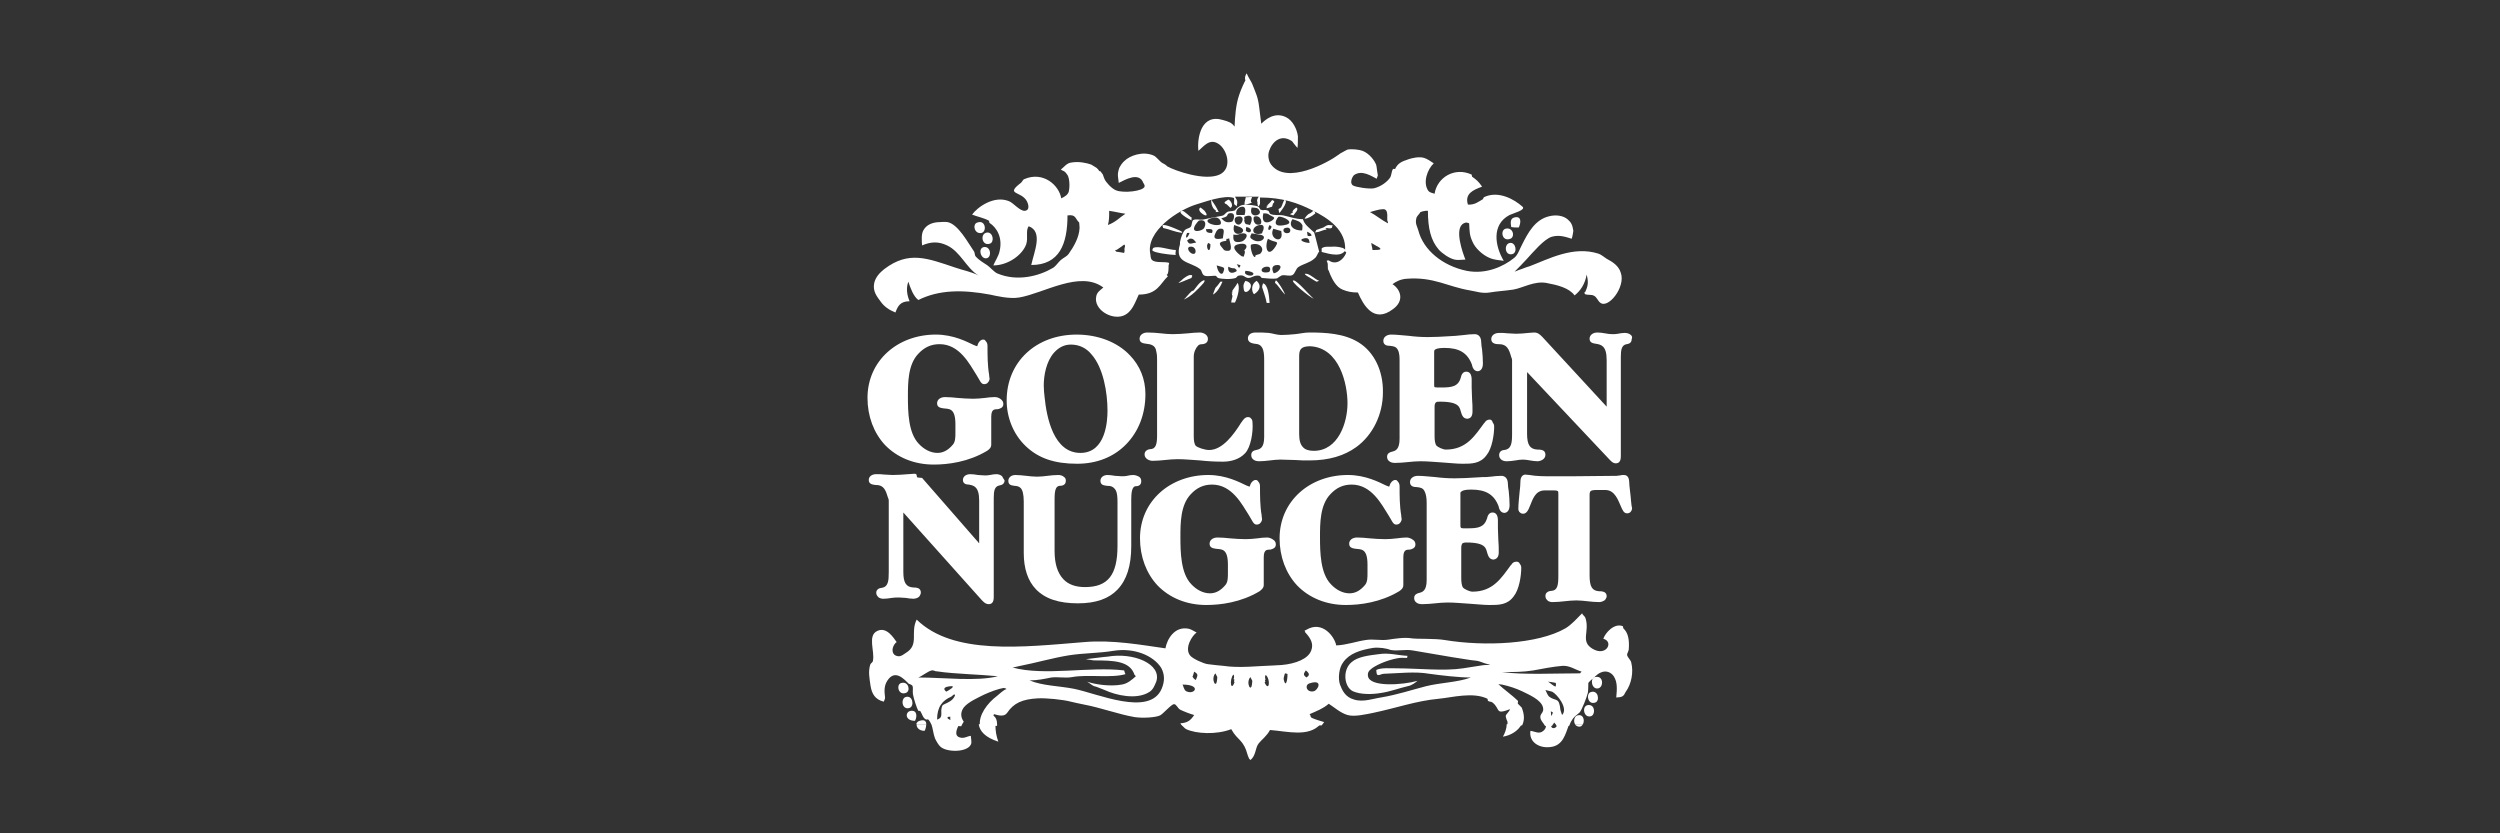
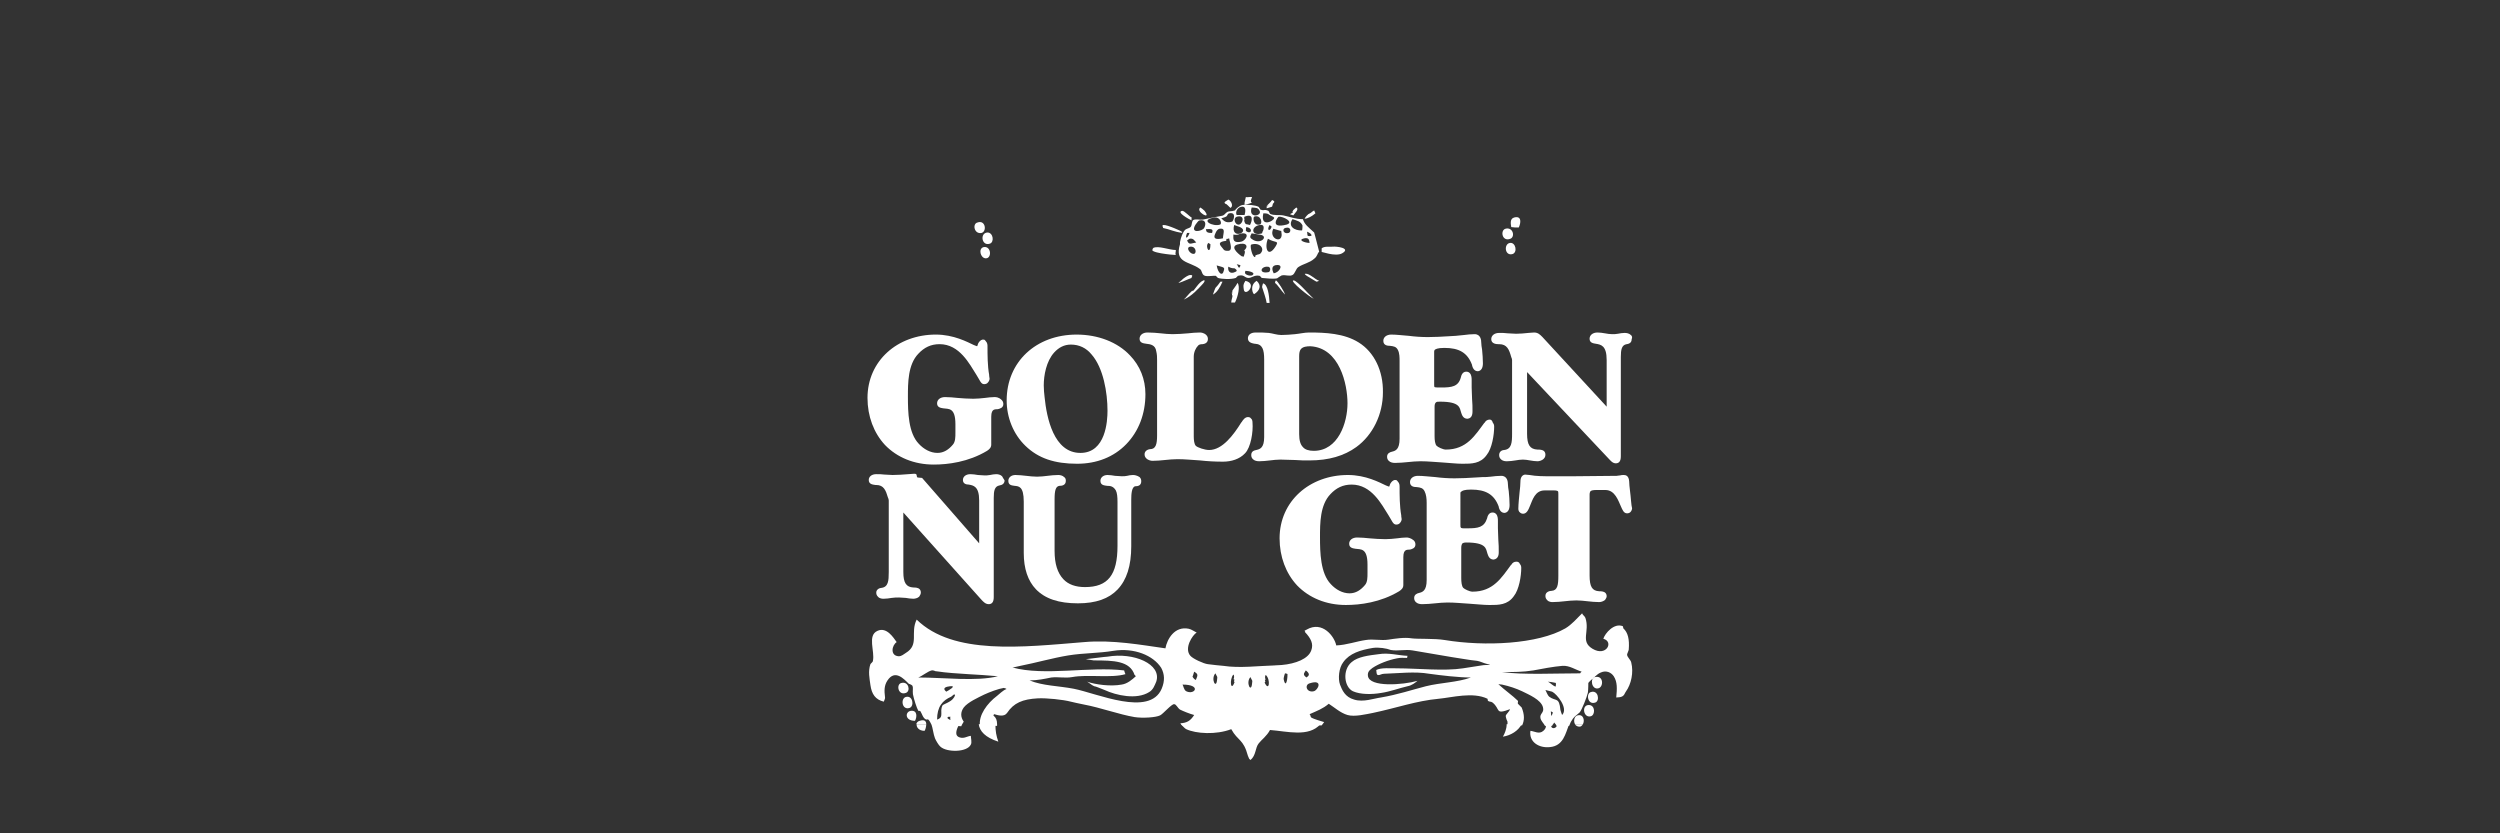
<svg xmlns="http://www.w3.org/2000/svg" version="1.1" id="Warstwa_3" x="0px" y="0px" viewBox="0 0 600 200" style="enable-background:new 0 0 600 200;" xml:space="preserve">
  <rect x="0" y="0" width="600" height="200" fill="#333333" stroke="none" />
  <style type="text/css">
	.st0{fill-rule:evenodd;clip-rule:evenodd;fill:#FFFFFF;}
</style>
  <g transform="translate(0, 0)">
    <path id="Shape" class="st0" d="M362.7,54.5c0.6,0.1,1.1,0.1,1.8,0.1c0.5-1,0.8-2.9-1.1-2.4C362.3,52.5,362.6,53.8,362.7,54.5" />
    <path class="st0" d="M235.6,55.9c1.3-0.4,0.9-3.2-1-2.5C233.3,53.7,233.8,56.3,235.6,55.9" />
    <path class="st0" d="M362.5,57.3c1.2-0.5,0.6-2.9-1.2-2.4C360,55.3,360.5,58.1,362.5,57.3" />
    <path class="st0" d="M237.5,58.5c1.2-0.3,0.9-2.7-0.5-2.7C235.1,55.9,235.6,59.1,237.5,58.5" />
    <path class="st0" d="M362.9,61c1.4-0.3,0.9-2.9-0.5-2.7C360.9,58.5,361.1,61.4,362.9,61" />
    <path class="st0" d="M236.6,62c1.5,0,1.3-3-0.5-2.7C234.7,59.6,235.3,62,236.6,62" />
    <path class="st0" d="M220,173.8c-0.1,0.7,0.5,1.6,1.9,1.6c0.2-0.3,0.4-1,0.4-1.6L220,173.8L220,173.8z M230.2,173.8   c-0.6,1.2-1.3,2.8,0.2,3.2c1,0.3,1.7-0.3,2.6-0.4c0,0.5,0.3,1.6,0,2.1c-0.9,1.9-5.8,1.9-7.3,0.5c-0.4-0.3-1.1-1.5-1.3-2   c-0.4-1-0.5-2.4-0.9-3.5H230.2L230.2,173.8z M238.9,173.8c0,1.7,0.2,2.8,0.7,4.2c-3.1-1-4.5-2.5-4.7-4.2L238.9,173.8L238.9,173.8z    M316.9,173.8c-2.8,3.2-8,1.7-12.1,1.4c-0.8,1.5-2,2.3-2.7,3.2c-0.9,1.1-0.6,2.9-2,4l-0.3-0.3l-0.3-0.7c-1.1-4.1-2.4-3.5-4-6.4   c-3.6,1.4-8.5,1.1-10.8,0c-0.3-0.1-0.9-0.8-1.3-1.2L316.9,173.8L316.9,173.8z M365.2,173.8c-0.8,1.6-2.6,2.7-4.5,3   c0.4-0.7,0.9-1.8,0.9-3L365.2,173.8L365.2,173.8z M372.4,173.8c-0.1,0.1-0.1,0.2-0.1,0.3c-0.1,1.1,1.6,0.7,1.3-0.3l3,0   c-0.9,2.3-1.4,5.2-4.6,5.5c-2.6,0.3-5.1-1.2-4.7-3.9c1,0.1,2.1,0.9,3.1,0c0.7-0.6,0.7-1.2,0.5-1.6L372.4,173.8L372.4,173.8z    M378,173.8c0.2,0.4,0.6,0.6,1.1,0.6c0.4,0,0.6-0.3,0.8-0.6L378,173.8L378,173.8z" />
    <path class="st0" d="M222.3,173.8c0-0.7-0.4-1.2-1.6-0.8c-0.4,0.1-0.7,0.4-0.8,0.8H222.3L222.3,173.8z M223.5,173.8   c-0.2-0.4-0.4-0.8-0.7-1.1c-0.1-0.1-0.4,0-0.5,0c-0.8-0.3-1-1.4-1.4-2c0-0.1-0.5-0.1-0.5-0.1c-0.4-0.7-1.1-2.9-1.3-4   c-0.1-0.9,0.1-1.5-0.1-2c-0.2-0.3-0.9-0.5-0.9-0.5c-1.2-1.2-3.3-3.5-5.1-0.8c-0.8,1.2-0.8,2.4-0.6,4c0.1,0.4-0.3,1-0.3,1.1   c-2-0.5-2.9-1.8-3.2-4c-0.2-1.5-0.6-3.3,0-5c0.1-0.2,0.6-0.5,0.6-0.8c0.5-2.3-1.4-6.1,1.1-7.2c2.2-1,3.8,1.6,4.6,2.7   c-1.2,0.8-1.6,3.3,0.5,3.4c0.7,0,1.2-0.5,1.7-0.8c3.3-2,1-4.8,2.6-8c8.8,8.6,25.4,6.6,40.2,5.4c6.8-0.6,13.8,0.7,19.5,1.5   c0.4-2.2,2.2-5.4,5.6-4.7c0.6,0.1,1.6,0.8,1.9,0.9c-1,0.6-3.1,3.8-1.5,5.6c0.6,0.7,3.2,1.9,4.2,2c1.3,0.2,2.8,0.3,3.7,0.4   c3.9,0.6,8.5,0,12.3-0.1c-0.2,0,1.7-0.1,1.7-0.1c3.4-0.3,6.4-1.5,7.1-3.5c0.6-1.6-0.1-2.9-1.5-4.4c0.2-0.1-0.3-0.3,0-0.4   c0,0,0.3-0.1,0.4-0.2c3.8-2.2,6.7,1.7,7.1,3.8c2.5-0.1,4.9-1,7.1-1.3c1.8-0.3,3.6,0.2,5.5-0.1c1.3-0.2,3.8-0.6,5.5-0.3   c1.4,0.2,5.5,0,7.9,0.4c9.7,1.6,22.4,1,29-2.8c1.5-0.9,2.8-2.4,4-3.6c0.2,0.5,0.6,0.6,0.8,1.1c1.1,3.3-1.3,5.6,1.7,7.4   c3.3,2,5.2-1.7,2.6-2.4c0.4-1.3,2.6-3.9,4.7-3c0,0,0.1,0.5,0.1,0.5c1.1,1,1.5,2.6,1.3,5.1c0,0.2-0.4,1-0.4,1.2c0,0.6,0.9,1.3,1,1.9   c0.6,2.4,0,5.2-1.3,7c-0.3,0.4-0.3,0.8-0.8,1.1c-0.5,0.3-0.8,0.2-1.5,0.3c0.2-2.1,0.3-3.7-0.6-5.1c-0.6-0.9-1.8-1.5-3.1-0.9   c-1,0.4-1.5,1.2-2.2,1.7c0.1-0.1-0.3,0.2-0.4,0.4c0.1-0.2-0.3,0.3-0.4,0.4c0,0,0,1.5-0.1,2.3c-0.2,1-1.5,4.3-2,4.8   c-0.9,0.8-1.4,1-2,2.1c-0.2,0.3-0.3,0.7-0.5,1.1l-3,0c-0.1-0.2-0.3-0.5-0.6-0.8c-0.1,0.3-0.4,0.5-0.5,0.8h-1.7   c-0.3-0.6-1-1.2-1.1-1.9c-0.2-1.1,1-1.2,0.6-2.6c-0.5-1.8-3.4-3-5-3.8c-1.5-0.7-3-1.2-4.8-1.6c0,0-0.7-0.1-0.9-0.1   c1.5,1.4,3.5,2.8,4.7,4c0.1,0.1-0.1,0.5,0,0.7l0.9,0.9c0.7,1.7,0.7,3.1,0.1,4.3h-3.5c0-0.3,0-0.6,0-0.9c0,0-0.5-1-0.4-1.5   c0.1-0.3,0.9-1,1-1.5c-3.7,1.4-2.2,0-4.2-1.6c-0.4-0.3-0.7-0.1-1.1-0.4c0,0-0.1-0.5-0.1-0.5c-3.5-1.7-8.5-0.3-11.7,0   c-5.4,0.5-10.1,2.2-15.8,3.4c-1.6,0.3-4.4,1-6.1,0.5c-1.7-0.5-3.1-1.8-4.5-2.7c-1.4,1.2-2.8,1.7-4.6,2.5c0.3,0.3,0.2,0.7,0.4,0.8   c0.6,0.4,2.5,0.9,3.1,1.1c-0.2,0.3-0.4,0.5-0.6,0.8h-33.5c-0.2-0.3-0.4-0.5-0.5-0.5c1.7-0.1,2.5-0.6,3.4-2   c-1.1-0.3-2.6-0.9-3.4-1.3c-0.6-0.4-0.9-1.3-1.4-1.3c-0.6-0.1-2.7,2.4-3.4,2.7c-1,0.5-4.2,0.7-6.1,0.4c-3.6-0.6-8.3-2.3-12.1-3   c-0.9-0.2-1-0.2-1.9-0.4l-1.3-0.3c-1.9-0.5-5.8-0.9-7.9-0.8c-3.7,0.2-5.8,1.1-7.4,3.5c-0.7,1-2.1,0.6-3.1,0.3c0,0-0.3,0.3-0.1,0.4   c0.5,0.4,0.8,1,0.8,2c0,0.1,0,0.3,0,0.4l-4.1,0c-0.4-2.5,1.7-5.4,4.1-7.2c0.4-0.3,1.5-1.4,2.2-1.6c0.2-0.1-0.5-0.3-0.6-0.3   c-1.3,0.2-3.4,1-4.7,1.6c-1.4,0.7-3.9,1.8-4.9,3.1c-0.8,1.1-0.8,2.3,0,3.4c-0.1,0.2-0.4,0.6-0.6,1.1L223.5,173.8L223.5,173.8z    M379.9,173.8c0.5-0.9,0.1-2.5-1.3-2.1c-0.8,0.2-1,1.4-0.6,2.1H379.9L379.9,173.8z M329.5,155.5c-3,0.5-5.6,1.3-7.1,3.4   c-1.1,1.4-1.3,4-0.8,5.4c0.5,1.3,1.2,3,3.4,3.6c2.2,0.7,4.8-0.3,6.4-0.5c4.1-0.7,7.3-1.8,10.8-2.7c3.6-0.9,7.5-0.9,10.8-2.1   c-2.9,0-7.1-0.5-10-0.9c-3.4-0.6-7.4-0.1-10.8,0c-0.7,0-1,0.4-1.5,0.3c-0.4-0.1-0.3-0.6-0.4-1.2c1.1-0.6,3.4-0.4,5.1-0.4   c4.7,0,11.2,0.7,15.7,0c1.1-0.2,3.4-0.5,4.5-0.7c1-0.2,3.2,0,1.1-0.4c-0.5-0.1-1.5-0.6-2.2-0.7c-2.1-0.2-3.9-0.6-6.1-0.9   c-2.9-0.5-6.5-1.1-9.4-1.6c-1.8-0.3-3.4,0.2-5.2-0.1C332.8,155.6,330.9,155.3,329.5,155.5L329.5,155.5z M267.2,156.2   c-3.6,0.6-7.1,0.5-10.8,1.1c-3.7,0.6-7.9,1.8-11.5,2.5c-0.6,0.1-1.6,0.4-1.9,0.4c7.7,2.1,18.5-0.3,26.8,0.7   c0.1,0.3,0.1,0.5,0.3,0.9c-3.4,1-9,0-12.8,0.7c-1.7,0.3-3.3-0.1-5,0.1c-1.5,0.3-3.3,0.7-5.2,0.7c3.1,1.3,7,1.3,10.6,2   c5.6,1.1,18.2,6.8,21.1,0c0.8-1.9,0.7-3.5-0.1-5C276.8,157.3,272.2,155.4,267.2,156.2L267.2,156.2z M324.4,158.9   c-2.3,1.9-1.8,6,0.3,7c1.8,0.8,4.5,0.8,6.8,0.4c2.1-0.3,4.5-1.2,6.3-1.6c1.1-0.2,1.9-0.9,2.4-1.3c-3.5,1-11.6,1.6-11.9-1.2   c-0.1-0.9,0.3-1.3,1.1-1.9c1.5-1,3.8-1.9,5.9-2.3c0.9-0.2,1.5-0.1,2.4-0.1c0,0,0.1-0.4,0.1-0.5c-2.3-0.1-4.5-0.8-6.9-0.4   C328.5,157.3,325.9,157.6,324.4,158.9L324.4,158.9z M260.6,158.2c0,0,1.9,0.3,1.9,0.3c4.8,0,8.7,0.1,9.8,3.5c0-0.1,0.3,0.3,0.3,0.3   c-0.9,0.8-2,1.8-3.4,2c-2.7,0.5-6.3,0-8.3-0.7c0,0,0.5,0.3,0.6,0.4c0.4,0.3,0.8,0.6,1.4,0.8c-0.5-0.3,1.4,0.5,2.2,0.8   c2.8,1.3,7.7,2.4,10.7,0.5c1-0.6,1.3-1.6,1.7-2.5c1.4-4.2-5.4-7.1-11.7-6C265.3,157.6,261.6,158.1,260.6,158.2L260.6,158.2z    M375,159.8c-2.3,0.2-4.9,0.7-7,1.1c-2.5,0.4-4.8,0.4-7.5,0.4c5.1,0.7,12.8,0.3,18.8,0.3c-0.2,0,0.3-0.4,0.3-0.4   C378,160.7,376.7,159.7,375,159.8L375,159.8z M223.6,160.9c-0.9,0.2-2.2,1.3-3.2,1.7c6.2,0,13.9,1,19.1-0.3   c-2.4-0.2-4.9-0.4-7.1-0.5c-2.9-0.2-5.1-0.3-7.7-0.7C224.6,161.2,224.1,160.8,223.6,160.9L223.6,160.9z M313.4,160.9   c-0.3,0.5-0.8,0.9-0.1,1.5c0.1,0,0.2,0.2,0.2,0.2C314.4,162.1,314.3,161.6,313.4,160.9L313.4,160.9z M286.6,161.2   c-0.2,0.8-0.4,1.2-0.4,1.2s0.3,0.6,0.8,0.8C287.5,162,287.6,161.8,286.6,161.2L286.6,161.2z M291.7,161.6c-1.2,1.3,0.2,4,0.4,1.5   C292.2,162.2,292.2,162.7,291.7,161.6L291.7,161.6z M300.1,162.5c-1.2,1.3,0.2,4,0.4,1.5C300.6,163.1,300.6,163.6,300.1,162.5   L300.1,162.5z M308.4,161.6c-0.2,0.5-0.4,1.4-0.3,1.5c0.4,1.9,0.9,0.5,0.9-1.3C309,161.7,308.5,161.6,308.4,161.6L308.4,161.6z    M303.8,162c-0.3,0.2-0.2,1,0,1.1c-0.6,0,0.2,0.4-0.3,0.7C304.6,166.2,305,163.1,303.8,162L303.8,162z M296.3,163.7   c-0.4-0.2,0.3-0.7-0.3-0.7c0.2-0.1,0.3-0.9,0-1.1C295,163.1,295.4,166.2,296.3,163.7L296.3,163.7z M383.6,165.2   c1.3-0.3,1.3-3.2-0.8-2.7C381.5,162.8,382,165.6,383.6,165.2L383.6,165.2z M371.5,163.6c0.6,0.3,1.1,0.9,1.8,1.2   c0,0,0.2-0.2,0.1-0.9C372.5,163.7,372.3,163.7,371.5,163.6L371.5,163.6z M217.4,166.3c1.2-0.4,0.7-2.8-1-2.4   C215,164.1,215.5,167,217.4,166.3L217.4,166.3z M314.3,164c-1.3,0.4-0.7,2.3,1,1.9C316.3,165.7,317.7,162.9,314.3,164L314.3,164z    M283.8,164.3c0.2,0.2,0.3,1.3,0.9,1.6C286.7,166.9,288.5,164.3,283.8,164.3L283.8,164.3z M228,164.7c-0.9,0.1-2,0.4-0.9,1.3   C227.5,165.8,229.8,164.5,228,164.7L228,164.7z M370.9,165.6c0.2,0.4,0.6,1.4,0.9,1.6c1.6,1.2,2.4,0,2.7,3.2c0,0,0.3,1,0.4,1.2   c1.6-1.6-1.3-5.1-2.4-5.6C371.9,165.8,371.5,165.8,370.9,165.6L370.9,165.6z M382.9,168.6c1.1-0.4,0.7-3.1-1.1-2.5   C380.6,166.4,381,169.3,382.9,168.6L382.9,168.6z M228.9,166.7l-0.6,0.5c-2.1,0.9-3.4,2.4-3.4,5.5c1.8-0.6,0.5-1.8,1.3-3.4   c0.2-0.3,2-0.8,2.6-1.7c0.1-0.2,0.1-0.1,0.3-0.4C228.9,167.2,229.6,166.6,228.9,166.7L228.9,166.7z M218.3,169.9   c1.2-0.4,0.8-3.2-1-2.6C216.1,167.8,216.5,170.5,218.3,169.9L218.3,169.9z M381.8,171.9c1.1-0.3,1.1-2.7-0.5-2.7   C379.5,169.2,380,172.4,381.8,171.9L381.8,171.9z M219.6,173c0.5-0.9,0.6-2.6-1-2.4C217.2,170.8,217.1,173,219.6,173L219.6,173z    M372.2,170.7c0.1,1.4,0.1,1.4,0.5,0.3C372.6,170.9,372.3,170.8,372.2,170.7L372.2,170.7z M227.7,172c-0.9,0.3,0.4,0.8,0.4,0.8   c0-0.3-0.1-0.5,0-0.8C228,172,227.7,172.1,227.7,172L227.7,172z" />
    <path class="st0" d="M298.7,48.6v0.6c0.7-0.2,1.7-0.5,1.8-0.6c-0.3,0-0.3-0.4-0.3-0.4c0-0.2,0.3-0.9,0.3-0.9   c-0.4-0.1-1.1,0.1-1.5,0C299,47.3,298.8,48.2,298.7,48.6" />
-     <path class="st0" d="M291.8,50.5c0,0,0,0.4,0,0.4c0.2-0.1,0.5,0,0.7,0c-0.7-1.4-0.9-1.7-1.8-3C290.6,49,291.1,50.2,291.8,50.5" />
    <path class="st0" d="M294.3,49c-0.1-0.2,0.8,0.7,1,0.9c0.9-0.5,0-1.9-0.5-2C294.4,48.2,293.3,48.6,294.3,49" />
    <path class="st0" d="M304,49.4c0.5-0.1,0.6,0.1,0,0.1V50c0.5-0.1,1.2-0.4,1.3-0.4c0,0,0.2-0.6,0.2-0.7c0.1-0.2,0.8-0.5-0.2-0.9   C304.8,48.7,304.7,48.7,304,49.4" />
-     <path class="st0" d="M307.5,49.7c-0.1,0.2-0.7,0.5-0.7,0.5c0.2,0.1,0,0.7,0.3,0.9c0.6-0.8,2.2-2.8,1.2-3.2   C307.8,48.7,307.9,48.9,307.5,49.7" />
    <path class="st0" d="M289.1,50.6c-0.3-0.3-0.7-0.6-1-0.8C286.7,50.7,291,53.1,289.1,50.6" />
    <path class="st0" d="M310.3,50.6c-0.3,0.4,0.1,0.3,0,0.4c-0.1,0.1-0.6,0.3-0.7,0.4c0,0,0.7,0.3,0.8,0.3c0.3-0.5,1.5-1.5,0.7-1.9   C310.7,50.2,310.4,50.3,310.3,50.6" />
    <path class="st0" d="M314,51.4c0,0-0.7,0.6-0.9,1.1c0.7,0,1.8-0.6,2.6-1.3l-0.3-0.7C314.8,50.8,314.9,51,314,51.4" />
    <path class="st0" d="M286,52.9c-0.1,0,0-0.7,0-0.7c-0.4-0.1-1.8-1.7-2.3-1.6C282.2,50.9,285.5,52.7,286,52.9" />
-     <path class="st0" d="M317.6,54.6c-0.8,0.3-1.7,0.6-1.7,0.6s-0.1,0.3-0.3,0.6c0.9-0.2,0.5,0,1.3-0.3c0.7-0.2,0.6-0.3,1.5-0.4   c0,0-0.3-0.3-0.3-0.3c0.7-0.2,0.9,0.2,1.5-0.1c0.2-0.1,0-0.6,0.4-0.6c0,0-1.2-0.1-1.1-0.1C318.4,54,318,54.4,317.6,54.6" />
    <path class="st0" d="M279.1,54.7c1.9,0.4,2.5,0.9,4.7,1.2c-0.1,0-0.2-0.4-0.3-0.4c0.2,0.1-3.3-1.6-4.3-1.5   C278.7,54.1,279.3,54.6,279.1,54.7" />
-     <path class="st0" d="M299.2,17.6c0.4,1,1.2,2.1,1.4,2.7c0.8,2.1,1.3,2.9,1.6,5.4c0,0,0.4,3.1,0.5,4c1-1,3.2-2.9,5.9-1.6   c1.7,0.8,2.7,3,2.9,4.6c0,0.6,0,2.1-0.1,2.8c-0.4-0.4-1.3-1.6-1.3-1.6c-2.6-1.8-4.7,0-5.5,2.3c-0.5,1.4,0.1,2.8,0.4,3.2   c3.7,5.2,13.9-0.5,16.3-2.3c0.4-0.3,0.4-0.3,0.6-0.4c0.3-0.2,1.5-0.8,1.5-0.8c1.1-0.2,2.8,0,3.6,0.3c1.6,0.6,2.9,2.3,3.3,3.4   c0.1,0.3,0.3,2.4,0.4,2.4c0,0.1-0.2,0.6-0.3,0.9c-1.2-0.6-3.5-2.2-5.4-0.9c-0.4,0.3-1.2,1.9-0.3,2.5c0.6,0.4,3.8,0.9,5,0.7   c1.8-0.4,3.4-1.7,4-2.7c0.2-0.3,0.3-1.5,0.6-1.9c0.2-0.2,0.4,0,0.5,0c0.6-1.3,1.4-1.8,3.3-2.4c0.6-0.2,2.4-0.7,3.7-0.3   c0.7,0.2,1.7,0.9,2.3,1.3c-1.5,1.4-2.7,4.6-1.3,6.6c0.3,0.4,0.9,0.5,1.5,0.7c0.6-3.9,4.8-6.5,8.9-4.6c0,0,0.1,0.5,0.1,0.5   c1,0.7,1.6,1.2,2.4,2.4c-2.2,0.8-4.2,1.7-3.4,4.3c1.6,0.1,2.4-0.6,3.6-1.3c0,0,0.2-0.5,0.3-0.5c3.4-1.6,7.2,0.5,9.2,2.3   c0.9,0.8-2.3,1.6-3.1,2c-4.4,2.3-3.5,7.5-1.4,11c-1.2-0.2-2.3-0.2-3.4-0.7c-1.7-0.7-3.5-2.4-4.1-3.9c-0.7-1.5-0.7-2.3-0.8-4.4   c-0.6-0.2-0.7-0.3-1.3,0c-2.4,1.2-0.2,7.2,0.4,8.7c-0.8,0-1.8,0.2-2.6,0c-1.3-0.3-3-1.5-3.8-2.4c-1.9-2.2-2.6-5.1-2.6-9.3   c-0.8-0.1-1.8,0.3-1.8,0.3c-0.3,0.6-0.9,0.9-1,1.6c-0.3,1.2,0.3,2,0.5,2.8c1.2,4.7,5.8,8.5,11.6,9.7c4.6,0.9,8.8-1,11.4-3.1   c0.9-0.7,1.3-2.1,1.9-3.2c1.4-2.8,3.1-6,6.5-6.8c1.6-0.4,3.4-0.2,4.5,0.8c0.8,0.7,1.1,1.3,1.3,2.7c0,0-0.2,1.5-0.4,1.9   c-1.3-0.4-2.9-1-4.7-0.5c-1.9,0.5-4.7,3.9-6.1,5.4c-0.9,1-1.9,2-2.9,3c0.4-0.1,0.7-0.3,1-0.4c1-0.3,1.5-0.6,2.6-0.9   c4.5-1.7,10.5-5,16.6-3c0.6,0.2,1.4,0.9,1.9,1.2c1.5,0.8,2.9,1.7,3.4,3.4c1.2,3.4-3.1,8.8-5,7.1c-0.5-0.4-0.8-1.3-1.4-1.6   c-0.7-0.4-1.3-0.1-2.2-0.4c0,0-0.4-0.7,0-0.4c0.7-1.5,0.9-2.4,0.4-4.3c-0.4,2.3-1.5,3.9-2.9,5c-1.3-1.8-4.1-2.5-6.8-3   c-2.9-0.5-5.6,1.2-7.9,1.6c-2,0.3-4,0.4-5.7,0.7c-1.8,0.3-3.4-0.3-4.7-0.5c-5.4-0.9-8.7-3.3-15.2-2.8c-1.5,0.1-2.6,0.7-3.4,1.3   c2,1.3,2.9,4,0.1,6c-4.6,3.5-7.1-1-8.4-4c-1.5,0-2.5-0.2-3.7-0.7c-1.5-0.6-2.4-2.4-2.9-3.5c-0.3-0.7-0.5-1.4-0.6-1.3   c-0.1-1.6,0.1-1.2-0.3-2.1c0.6-0.3,0.6,0.1,1.3,0.3c2,0.5,3.2-1.6,3.4-2.3l-0.3-0.3c0.5-5-4.1-8-7.8-9.8c-3.5-1.8-7.3-3.1-12.6-3.1   c0,0.2,0,1.3,0,1.5c-0.5,1.5-0.7-0.3-0.6-0.3c0-0.3-0.2-0.3-0.1-0.5c0.1-0.6,0.2-0.5,0.4-0.9h-5.7c0.7,1.2,0.6,1.2,0.4,2.3   c-0.1-0.1-0.6-0.5-0.6-0.5c-0.1-0.6,0.1-1.4-0.1-1.5c-2.2-0.8-7.1,1-8.8,1.5c-4.4,1.3-12.5,6.5-11.2,12.1c0,0,0,1,0.4,1.3   c0.8,0.8,3.1,0.3,4.1,0.7l-0.1,0.5c-0.1-0.4,0.1,2.4-0.5,2.3c0,0,0.2,0.4,0.3,0.4c-1.9,1.8-2.5,4.4-7,4.4c-0.9,1.9-1.6,4.3-3.8,5.1   c-2.9,1-7.1-1.6-6.4-4.7c0.2-1,0.9-1.4,1.7-2.1c-5.6-4.2-14.3,1.4-20.2,2.4c-2.4,0.4-5.6-0.4-7-0.7c-6.5-1.2-12.2-1.2-17.2,1.3   c-1.2-0.9-1.9-2.9-2.4-4.4c-0.6,1.6-0.3,3.3,0.3,4.7c-2.2,0-2.8,1.1-3.4,2.7c-1.5-0.6-2.7-1.4-3.6-2.7c-0.7-1-1.9-2.3-1.5-4.3   c0.3-1.5,1.4-2.6,2.4-3.4c5.9-4.5,10.4-2.6,17-0.4c2,0.7,3.9,1,5.6,1.9c-2.9-1.8-4.3-5.7-7.5-7.2c-2.1-1-3.9-0.9-6,0   c-0.1-1.2-0.2-2.7,0.3-3.6c0.7-1.3,2.1-2,4.1-2c-0.1,0,1.1-0.1,1.7,0c2.6,0.5,5,5.1,6.4,7.1c0.2,0.4,0.1,0.9,0.4,1.2   c0.6,0.7,2,1.6,2.8,2.1c0.7,0.5,1.5,1.5,2.3,1.9c4.9,2.1,10.2,0.6,13.4-1.3c0.7-0.4,1.3-1.4,1.9-1.9c0.7-0.6,1.4-0.8,1.9-1.5   c1.2-1.7,2.5-3.9,2.6-6.2c0-0.4-0.1-1.3-0.1-1.3c-1-0.9-0.7-2-2.8-1.7c0,6.8-1.9,11.9-8.7,11.9c0.7-3.2,2.9-8-0.6-9.3   c-0.8,1-0.1,2.8-0.6,4.3c-0.9,2.6-4.4,5.1-7.9,5.1c0.4-1,1.3-2.3,1.5-3.4c0.8-3.3-0.7-5.7-2.4-6.8c-0.1,0-0.1-0.5-0.1-0.5   c-1.2-0.7-2.9-1-4.1-1.5c1.3-1.8,5.3-4.7,8.9-3.2c1,0.4,2.5,2.3,3.7,2.3c1.4-0.1,0.9-1.7,0.5-2.4c-1.4-2.4-5.2-1.4-1.4-4.3   c0.3-0.2,0.5-0.8,0.8-0.9c4.6-2,8.4,1.5,8.9,4.6c0.9-0.4,1.6-0.9,1.8-1.6c0.3-1.2,0.2-3.2-0.3-4c0,0-0.2-0.3-0.3-0.4   c-0.4-0.6-0.7-0.5-1.3-0.9c0.8-0.6,1.4-1.6,2.6-1.7c1.7-0.3,3.6,0.1,4.7,0.5c0,0,1,0.6,1.3,0.8c0.2,0.2,0.5,0.5,0.6,0.7   c0.1,0.2,0.1,0,0.3,0.1c0.2,0.2,0.4,0.6,0.6,0.8c0,0,0.2,0.7,0.4,1.1c0.3,0.7,1.7,2.3,2.8,2.7c1.8,0.7,6.4,0.2,6.8-0.9   c0.1-0.4-0.3-0.9-0.3-0.9c-1-2.7-4.3-0.8-5.9,0c-0.1-1.3-0.4-1.8,0-3.2c0.2-0.8,1-1.8,1.4-2.1c1.2-1.2,4.3-2.4,6.9-1.3   c0.8,0.3,1.5,1.5,2.3,1.9c0.3,0.1,1,0.6,1,0.7c1.9,1.1,9.1,3.6,12.6,2c3.2-1.5,1.8-6.1-0.3-7.4c-2.2-1.4-3.6,0.8-4.8,1.7   c-0.3-3,0.6-9,5.9-7.4c1.4,0.4,2.1,0.6,2.8,1.6c0.1-2.4,0.3-5.3,1.1-7.6c0.1-0.4,0.4-1,0.4-1.1c0.1-0.3,0.8-1.9,1.1-2.4   C298.6,18.4,299.1,17.8,299.2,17.6 M331.9,50.2c-0.8,0-2.5,0.5-3.1,0.7c1.5,0.8,2.6,1.8,4.3,2.7c0-0.1,0-0.3,0-0.4   C332.6,53.1,333.6,50.1,331.9,50.2 M266.2,50.6c0,1.6,0,2.2-0.3,3.4c1.9-0.7,2.8-1.8,4.2-2.7C268.7,51.1,267.6,50.8,266.2,50.6    M329.1,58.3c0.1,0.9,0.2,0.8,0.3,1.7c1.4,0,2.7,0,1.3-0.8C330.4,59.1,329.7,58.6,329.1,58.3 M269.8,58.7c-0.5,0.4-1.1,0.8-1.7,1.2   c-0.1,0.1-0.2,0.1-0.5,0.1c0.1,0.1,0.3,0.4,0.3,0.4s1.5,0.2,1.9,0.3c0.2-0.6,0-0.9,0.1-1.2C269.9,59.5,270.2,58.9,269.8,58.7" />
    <path class="st0" d="M317.2,59.6c0,0,0,0.9,0,0.9c-0.2-0.2,3.3,1.2,4.9,0.3c2.3-1.3-1.5-1.7-2.2-1.6   C319.3,59.3,317.9,59,317.2,59.6" />
    <path class="st0" d="M276.8,59.7c-1.6,0.9,4.7,1.5,5.4,1.5c-0.2-0.3,0-0.6,0-1.2c-1.6,0-4.2-1.1-5.4-0.5   C276.6,59.5,276.6,59.7,276.8,59.7" />
    <path class="st0" d="M315.1,67.1c1.1,0.6,0.6,0.6,1.5,0.3c-1.1-0.4-2.3-1.8-3.3-1.7C312.6,65.7,314.6,66.8,315.1,67.1" />
    <path class="st0" d="M284.1,66.8c-0.2,0.1-0.6,0.6-0.8,0.7c-1.8,1.2,2.5-0.8,2.7-0.8c-0.2-0.1,0.6-0.7-0.3-0.7   C285.2,66,284.5,66.5,284.1,66.8" />
    <path class="st0" d="M310.5,67.3c0.9,0.1,3.9,3.7,4.8,4.4C314.4,71.4,309.2,67.2,310.5,67.3" />
    <path class="st0" d="M286.2,69.9c0.2-0.2-0.1-0.1-0.1-0.1c-0.8,0.7-1.6,1.8-2,2.1c1.9-0.8,3.5-2.6,4.6-3.8c0.3-0.3,0.7-1,0.1-0.8   C287.6,67.8,286.7,69.7,286.2,69.9" />
    <path class="st0" d="M298.5,69.4c0.2,2.1,3.5-1.3,0.4-2C298.3,68.3,298.4,68.6,298.5,69.4" />
    <path class="st0" d="M301.6,67.4c1.2,1.1,0.8,2.3-0.6,3.2C300.7,70.6,299.8,68.5,301.6,67.4" />
    <path class="st0" d="M306,67.9c0.7,0.5,1.5,1.9,2.4,2.8c-0.1-0.6-1.8-3.4-2.2-3.4C306.1,67.4,306,67.8,306,67.9" />
    <path class="st0" d="M291.7,69.1c0,0-0.5,1.2-0.6,1.6c1-0.5,1.8-1.9,2.3-3.1c-0.1,0-0.4,0-0.5,0C292.5,68.2,292.1,68.7,291.7,69.1" />
    <path class="st0" d="M295.8,69.7c-0.1,0.3,0,0.6,0,0.5c-0.5,0.1,0,0.3,0,0.3c-0.3,0.1,0,0.5,0,0.5c0,0.3-0.3,1.1-0.3,1.6   c0,0,0.8,0,0.9,0c0.7-1.4,1.3-3.9,0.6-4.7C296.6,68.7,296.1,69.2,295.8,69.7" />
    <path class="st0" d="M302.9,68.9c0.5,1.6,0.9,2.6,1.1,3.8c0,0,0.7,0,0.7,0c-0.1-1.7-0.4-4.5-1.6-4.7   C303.2,67.9,302.9,68.6,302.9,68.9" />
    <path class="st0" d="M298.2,49.2c1.3-0.2,3.2,0.1,3.8,0.4c0.1,0,0.5,0.7,0.5,0.7c1.2,0.4,0.7-0.2,1.9,0.3c0.1,0,0.3,0.6,0.4,0.7   c0.9,0.5,2.1,0.2,3.2,0.4c1.5,0.3,2.9,0.9,4.7,0.9c0.4,1.3,1.3,1.9,2.7,3.2l0.3,1.1c0.2,0.6,0.5,2.1,0.9,3.5   c-0.5,0.5-0.4,1.1-1.2,1.7c-1.1,1-2.6,1.2-3.8,2c-0.6,0.4-0.8,1.6-1.4,1.9c-0.7,0.4-1.6-0.1-2.6,0.1c-0.2,0.1-1,0.6-1.1,0.7   c-1,0.2-2.6,0-3.7-0.1c0,0-0.4-0.5-0.5-0.5c-1.3-0.3-1.9,0.6-2.8,0.5c-0.9-0.1-0.9-0.9-2.4-0.5c0,0-0.5,0.5-0.5,0.5   c-1.1,0.4-3.4,0.3-4.3,0l-0.5-0.5c-0.4-0.1-1.8,0.2-2.6,0c-0.9-0.3-0.6-1.3-1.3-1.7c-2.4-1.8-6.1-1.3-4.7-5.9c0,0,0-0.3,0-0.5   c0.2-1.1,0.7-2.5,1.3-3c0.4-0.3,1-0.3,1.3-0.7c0.3-0.4,0.2-1.4,0.6-1.6c0.6-0.3,1.5,0,2.3-0.1c0.9-0.2,2.8-0.6,4.5-0.9   c0.7-0.1,0.8-0.6,1.3-0.9c0.5-0.3,1-0.1,1.9-0.4C296.5,50.2,297.5,49.3,298.2,49.2L298.2,49.2z M301,52c-0.3,0.1-0.3,2.2,1.3,1.9   C303.2,53.7,302.6,51.4,301,52L301,52z M298.2,49.6c-1.2,0-1.8,1.3-1.4,2h1.9C298.9,50.9,299.1,49.6,298.2,49.6L298.2,49.6z    M300.4,49.8c-0.9,2.8,2.6,2,1.9,0.8C301.9,49.8,301.5,49.9,300.4,49.8L300.4,49.8z M295,51.2c-0.4,0.1-0.4,0.5-0.6,0.7   c-0.4,0.3-1.1,0.4-1.3,0.5c0.5,0.4,1,1.3,2.6,0.8C296,53.1,296.9,50.8,295,51.2L295,51.2z M303.2,51.2c-0.9,4.1,3.6,1.2,2.4,0.9   c0.2,0-0.6-0.3-0.9-0.5C304.3,51.3,304.2,51.2,303.2,51.2L303.2,51.2z M296.9,52c-1.1,0.3-0.5,2.1,0.5,1.9   C298.4,53.6,298.8,51.5,296.9,52L296.9,52z M298.7,52c-0.2,0.1,0,0.8,0,0.8c-0.1-0.2-0.1,0.3,0,0.5C299,54,299,53.7,300,54   C300.5,53.1,301,51.1,298.7,52L298.7,52z M306.9,52c-0.2,0-2.4,3,1.9,1.9C310.7,53.3,307.9,51.9,306.9,52L306.9,52z M291.5,52.2   c-3.8,0.6-0.3,2.3,1.3,1.7C293.4,53.7,292.8,52,291.5,52.2L291.5,52.2z M310.2,52.6c-1.2,1.7,0.5,2.8,2.3,2.7   c0.1-0.3,0.1-1.2,0.1-1.2C312.1,53.1,311.4,53,310.2,52.6L310.2,52.6z M287.9,52.9c-0.4,0.1-0.6,0.6-0.9,0.9   c-1.6,2.4,1.6,1.7,2,0.9C289.5,53.8,289.4,52.6,287.9,52.9L287.9,52.9z M296.2,54c-1,3.7,4,1.7,1.4,0.5   C297.1,54.3,296.8,54.2,296.2,54L296.2,54z M302.3,54c-2.2,0.4-2,2.8,0.6,2l0.1-0.4C303.1,55.6,303.9,53.7,302.3,54L302.3,54z    M305.2,54.4c-0.4,1.3-1.3,0.9-0.5-0.4L305.2,54.4L305.2,54.4z M299.1,54.5c-0.1,0.4-0.1,1.1-0.1,0.9   C300.3,56.5,300.9,54.7,299.1,54.5L299.1,54.5z M309.3,55.9c-1.3,0.4-1.7-1-0.8-1.2C309.9,54.3,309.9,55.7,309.3,55.9L309.3,55.9z    M290.9,55.9c-1.8,0.1-1.3-0.8-1.5-0.9C290.9,54.9,291.2,55,290.9,55.9L290.9,55.9z M292.7,54.9c-0.5,0.1-0.8,0.6-1,1.1   c-0.6,1.2-0.1,1.6,1.8,1.2c0-0.1,0.1-0.9,0.1-0.8C293.7,55.6,294,54.7,292.7,54.9L292.7,54.9z M305.6,54.9c-1.2,2.3,2.1,3.7,2,1.3   c0,0.1-0.1-0.7-0.1-0.8C307.5,55.5,306.4,55.1,305.6,54.9L305.6,54.9z M313.7,55.6c0,0.1,0.1,0.8,0.1,0.9c0.2,0.3,0.9,0.1,0.9,0.1   S315.1,56.2,313.7,55.6L313.7,55.6z M285.5,55.9c-0.6,1.6-1.2,1.4-0.6,0C285,55.9,285.3,55.9,285.5,55.9L285.5,55.9z M298.2,56   c-1,0.1-0.8,0.5-2.2,0.3c0.1,0.6-0.5,2.2,1.9,1.7C298.9,57.8,300.1,55.9,298.2,56L298.2,56z M300.4,56c-0.5,0.9-0.5,1.1,0.4,1.6   c2,1.1,3.8-1.1,1.4-1.3C302.2,56.3,301,56.1,300.4,56L300.4,56z M314.3,58.3c-1.1,0-3-0.7-1.3-1.1C314.1,57,314.2,57.5,314.3,58.3   L314.3,58.3z M285.5,57.3c0,0-0.6,0.4-0.6,0.4c0.5,1.2,0.9,0.7,2.2,0.5C286.7,57.8,286.4,57.1,285.5,57.3L285.5,57.3z M294.4,57.3   c-0.1,0.1-0.1,0.4-0.1,0.5c-1.8,0.2-1.8,0.7-1.1,1.5c0.5,0.5,0.4,0.9,1.4,0.9c1.5,0.1,0.5-2.1,0.4-3   C294.8,57.3,294.4,57.4,294.4,57.3L294.4,57.3z M304.3,57.3c-0.9,2.2,0,4.7,1.8,1.9C307.1,57.6,306.1,58.4,304.3,57.3L304.3,57.3z    M290,58.3c-0.9,0.9,0.5,3.2,0.5,0.3L290,58.3L290,58.3z M296.9,58.7c-2,0.7,1.1,2.8,1.1,2.8s0.5,0.1,0.5,0.1   c0.1-0.4,0.5-1.3,0.1-1.5C299.7,59.2,299.2,58,296.9,58.7L296.9,58.7z M300.3,58.7c-0.4,0.1,0.2,3,0.9,3c0.1,0,0.1-0.4,0.1-0.4   c0.8-0.4,1-0.1,1.4-0.7C303.5,59.5,302.2,58.1,300.3,58.7L300.3,58.7z M285.7,59.2c-1.3,0.1,0,2,0.9,1.7   C287.2,60.8,287.1,59.1,285.7,59.2L285.7,59.2z M297.4,64.3c-0.3-0.2-0.4-0.8-0.6-0.9C298,63.7,297.8,63.6,297.4,64.3L297.4,64.3z    M293.7,65c-0.3,1.4-1.4,0.6-1.7-1.3C293.7,64.2,294,64.1,293.7,65L293.7,65z M306.6,63.6c-1.5,0-1.4,1.1-0.9,2   C307,65.4,308.1,63.6,306.6,63.6L306.6,63.6z M294.8,64c-0.2,0.9,0.3,2,1.8,1.2c0.6-0.3-0.3-0.8-0.3-0.8   C295.5,64.4,295.2,64.2,294.8,64L294.8,64z M304,64c-1.6,0.1-1.8,1.8,0.5,1.3C304.8,65.3,305.3,63.9,304,64L304,64z M298.9,65   c0,0-0.1,0.3-0.1,0.4c-0.1,0.5,1.1,0.9,1.7,0.7C301.6,65.4,299.6,65,298.9,65L298.9,65z" />
    <path class="st0" d="M238.7,95.3c-0.8,0-1.5,0.1-2.3,0.2c-0.7,0.1-2.1,0.2-2.8,0.2c-1,0-2.9-0.1-3.8-0.2c-1-0.1-2-0.2-3-0.2   c-1.1,0-1.9,0.6-1.9,1.5c0,1,0.9,1.1,1.5,1.2c1.2,0.2,2.9-0.3,2.9,3.8c0,0.4,0,0.7,0,1.1c0,0.3,0,0.6,0,0.9c0,1.1,0,2.2-0.6,2.9   c-1,1.2-2.2,2-3.7,2c-1.7,0-3.3-0.9-4.5-2.2c-2.5-2.6-2.6-7.6-2.6-11.3c0-3.3,0-7.7,2.5-10.3c1.4-1.5,3-2.3,5.1-2.3   c4.8,0,7.2,4.8,8.8,7.3c0.9,1.4,1.1,2.3,1.9,2.3c0.3,0,0.7-0.1,0.9-0.4c0.2-0.2,0.4-0.6,0.4-0.9c0-0.2-0.1-0.5-0.1-0.7   c0-0.1,0-0.2,0-0.2c-0.4-2.2-0.4-4.9-0.4-6.8c0-0.4,0-0.9-0.4-1.3c-0.2-0.2-0.2-0.4-0.6-0.4h-0.1l-0.1,0c-0.4,0.1-0.7,0.4-0.9,0.7   c-0.2,0.2-0.3,0.9-0.4,0.9c-0.1,0-0.5-0.2-0.8-0.3c-1.5-0.7-4.8-2.5-9.1-2.5c-9.2,0-16.4,6.3-16.4,15.2c0,4.4,1.5,8.4,4.2,11.3   c2.9,3,7,4.7,11.7,4.7c3.4,0,8.3-0.6,12.8-3.3c0.6-0.4,1-0.8,1-1.5c0-0.9,0-1.8,0-2.6c0-0.9,0-1.8,0-2.7c0-0.2,0-0.4,0-0.6   c0-0.2,0-0.5,0-0.8c0-2.1,1.1-1.7,1.6-1.8c0.4-0.1,1.3-0.3,1.3-1.2c0-0.4-0.1-0.7-0.4-1C239.7,95.3,239,95.3,238.7,95.3" />
    <path class="st0" d="M258.4,80.3c-9.8,0-16.8,6.6-16.8,15.8c0,4.1,1.6,8.1,4.5,10.9c3.1,3,7,4.3,12.4,4.3c4.7,0,8.8-1.6,11.8-4.7   c3-3.1,4.6-7.3,4.6-12c0-3.6-1.3-6.8-3.7-9.3C268.2,82.1,263.5,80.3,258.4,80.3 M259.3,108.7c-6.4,0-8.1-8.4-8.6-13.4   c-0.1-0.9-0.2-1.8-0.2-2.8c0-2.4,0.6-5.8,2.5-7.9c1.1-1.2,2.4-1.9,4-1.9c2,0,3.7,0.8,5,2.4c2.8,3.2,3.8,9.1,3.8,13.5   C265.8,101,265.4,108.7,259.3,108.7" />
    <path class="st0" d="M299.5,100.1c-0.7,0-1.2,0.7-1.5,1.2l-0.1,0.1c-1.8,2.9-4.5,6.6-7.7,6.6c-1.1,0-2.8-0.6-3.2-1   c-0.4-0.4-0.5-1.4-0.5-2.3V86.4v-0.8c0-1.1,0.5-2.1,1-2.6c0.2-0.3,0.6-0.4,1.1-0.4h0l0,0c1-0.1,1.3-0.7,1.3-1.2   c0-0.4-0.1-0.7-0.4-1c-0.5-0.5-1.2-0.6-1.5-0.6c-1,0-1.9,0.1-2.9,0.2c-0.9,0.1-2.8,0.2-3.7,0.2c-0.9,0-1.9-0.1-2.8-0.2   c-0.9-0.1-2.2-0.2-3.2-0.2c-1.1,0-1.9,0.6-1.9,1.5c0,1,0.9,1.1,1.6,1.2c1,0.1,2.2,0.3,2.4,1.8c0.2,0.8,0.2,1.5,0.2,2.1V104v0.5   c0,2.1-0.3,3.3-1.7,3.3h0l0,0c-0.8,0.1-1.3,0.6-1.3,1.2c0,0.4,0.1,0.7,0.4,1c0.5,0.5,1.2,0.6,1.5,0.6c1,0,2-0.1,3-0.2   c1-0.1,2-0.2,3-0.2c1.8,0,3.6,0.2,5.4,0.3c1.8,0.2,3.6,0.3,5.5,0.3c2,0,4-0.6,5.3-2c1.4-1.4,2-5.2,1.8-7.4c0-0.4-0.1-0.8-0.4-1   C300.1,100.2,299.8,100.1,299.5,100.1" />
    <path class="st0" d="M326.1,82.2c-3.5-2.2-8-2.4-11.9-2.4c-1.1,0-2.3,0.3-3.4,0.4c-1.1,0.1-2.2,0.2-3.3,0.2c-1,0-2.1-0.4-3-0.5   c-1-0.1-2-0.1-3.1-0.1c-1.4,0-1.9,0.7-1.9,1.4c0,1.1,1.2,1.2,1.6,1.3l0.1,0c1.8,0.1,2.2,1.4,2.2,3.8v17.8v0.8c0,2.6-1,2.9-1.9,3.1   c-0.5,0.1-1.2,0.3-1.2,1.2c0,0.4,0.1,0.7,0.4,1c0.4,0.4,1,0.5,1.5,0.5c0.9,0,1.7-0.1,2.6-0.2c0.8-0.1,1.7-0.2,2.5-0.2   c1.1,0,2.3,0.1,3.5,0.1c1.1,0.1,2.3,0.1,3.5,0.1c4.6,0,8.3-1.1,11.2-3.2c4-2.9,6.4-7.9,6.4-13.1C332,89,329.8,84.5,326.1,82.2    M315.3,108.2c-1.2,0-2.1-0.3-2.6-0.9c-0.6-0.6-0.9-1.6-0.9-3.1V85.9v-0.4c0-0.8,0.1-1.3,0.4-1.7c0.5-0.6,1.4-0.7,2.3-0.7   c7,0.4,8.9,9.1,8.9,13.7C323.4,101.4,321.2,108.2,315.3,108.2" />
    <path class="st0" d="M357.5,100.7c-0.5,0-1,0.3-1.2,0.8l0-0.1c-2.3,3.1-4.3,6.5-9.3,6.5c-0.7,0-1.9-0.6-2.2-0.9   c-0.4-0.4-0.5-1.4-0.5-2.3v-7.1c0-0.5,0.1-0.8,0.3-1c0.2-0.2,0.5-0.2,1-0.2c4.9,0,4.7,1.5,5.1,2.7c0.2,0.6,0.5,1.4,1.5,1.4h0l0,0   c1.2-0.1,1.2-1.4,1.2-1.8c0-0.9,0-1.9-0.1-2.9c0-0.9-0.1-1.9-0.1-2.8c0-0.6,0-1.2,0-1.7c0-0.5,0-1.2-0.4-1.7   c-0.2-0.2-0.4-0.4-0.9-0.4c-0.9,0-1.2,0.9-1.3,1.4c-0.6,2.2-2.2,2.4-4.7,2.4h-0.9c-0.5,0-0.7-0.1-0.7-0.1c-0.1-0.1-0.1-0.3-0.1-0.7   v-7.1c0-0.1,0-0.2,0-0.3c0-0.1,0-0.2,0-0.3c0-0.2,0-0.3,0.1-0.5c0.2-0.2,0.7-0.5,2.3-0.5h0.1c3.4,0,5.5,1.1,6.6,4.1   c0,0,0,0.1,0,0.1c0.1,0.4,0.4,1.4,1.4,1.4h0l0,0c0.8-0.1,1.2-0.8,1.2-1.9c0-0.8-0.1-2.5-0.2-3.3c-0.1-0.6-0.2-1.2-0.2-1.7   c0-0.5-0.1-2-1.6-2c-0.9,0-1.7,0.1-2.5,0.2c-0.7,0.1-1.3,0.1-2,0.2c0,0-1.7,0.1-1.7,0.1c-1.8,0.1-3.1,0.2-5,0.2   c-1.5,0-3.1-0.1-4.6-0.3c-1.5-0.1-2.9-0.3-4.2-0.3c-1.1,0-1.9,0.6-1.9,1.5c0,1.1,1,1.2,1.6,1.2c0.9,0.1,1.5,0.2,1.9,1   c0.4,0.8,0.4,1.8,0.4,2.8v17.7v0.8c0,2.6-1,2.9-1.8,3.1c-0.5,0.1-1.2,0.4-1.2,1.2c0,0.4,0.1,0.7,0.4,1c0.4,0.4,1,0.5,1.5,0.5   c1,0,2.1-0.1,3.1-0.2c1-0.1,2-0.2,3-0.2c1.8,0,3.6,0.2,5.4,0.3c1.7,0.1,3.2,0.3,4.7,0.3c2.2,0,4.3,0,5.8-2.1   c1.3-1.6,1.8-4.9,1.8-6.8c0-0.4-0.1-0.7-0.3-0.9C358.1,100.8,357.8,100.7,357.5,100.7" />
    <path class="st0" d="M391.4,80.4c-0.4-0.4-1-0.5-1.5-0.5c-0.5,0-1.1,0.1-1.6,0.2c-0.5,0.1-0.9,0.1-1.4,0.1c-0.6,0-1.1-0.1-1.7-0.2   c-0.6-0.1-1.2-0.2-1.8-0.2c-1.1,0-1.9,0.6-1.9,1.5c0,1,0.9,1.1,1.5,1.2c1.2,0.2,2.6,0.4,2.6,3.9v11.2l-15.4-16.7   c0,0-0.1-0.1-0.1-0.1c-0.5-0.5-1-1-1.9-1c-0.5,0-1,0.1-1.4,0.1c-1,0.1-1.9,0.2-2.9,0.2c-0.7,0-1.4-0.1-2-0.1   c-0.7-0.1-1.4-0.1-2.1-0.1c-1.1,0-1.9,0.6-1.9,1.5c0,1.1,1.2,1.2,1.7,1.2c0.1,0,0.1,0,0.2,0c1.9,0,2.4,1.3,2.9,3.1   c0.1,0.2,0.2,0.5,0.2,0.7v17.7c0,2.1-0.1,3.7-1.9,3.9l0.1,0c-0.8,0-1.3,0.5-1.3,1.2c0,0.4,0.1,0.7,0.4,1c0.5,0.5,1.1,0.5,1.5,0.5   c0.7,0,1.3-0.1,2-0.2c0.6-0.1,1.2-0.2,1.8-0.2c0.6,0,1.1,0.1,1.7,0.2c0.6,0.1,1.2,0.2,1.8,0.2c0.3,0,1-0.1,1.5-0.6   c0.3-0.3,0.4-0.6,0.4-1c0-0.3-0.1-0.6-0.3-0.8c-0.4-0.4-1.1-0.4-1.6-0.4c-1.8-0.1-2.5-1.1-2.5-3.8V89.3l19.6,20.8   c0.4,0.4,0.9,1.1,1.7,1.1c0.3,0,0.6-0.1,0.8-0.3c0.3-0.3,0.4-0.8,0.4-1.4v-23v-0.8c0-1.8,0.2-2.9,1.4-3.1c0.8-0.1,1.2-0.5,1.2-1.2   C391.8,81,391.7,80.6,391.4,80.4" />
-     <path class="st0" d="M304.1,129c-0.8,0-1.6,0.1-2.3,0.2c-0.7,0.1-2.1,0.2-2.8,0.2c-1,0-2.9-0.1-3.8-0.2c-1-0.1-2-0.2-3-0.2   c-1.1,0-1.9,0.6-1.9,1.5c0,1,0.9,1.1,1.5,1.2c1.2,0.2,2.9-0.3,2.9,3.8c0,0.4,0,0.7,0,1.1c0,0.3,0,0.6,0,0.9c0,1.1,0,2.2-0.6,2.9   c-1,1.2-2.2,2-3.7,2c-1.7,0-3.3-0.9-4.5-2.2c-2.5-2.6-2.6-7.6-2.6-11.3c0-3.3,0-7.7,2.5-10.3c1.4-1.5,3-2.3,5.1-2.3   c4.8,0,7.2,4.8,8.8,7.3c0.9,1.4,1.1,2.3,1.9,2.3c0.3,0,0.7-0.1,0.9-0.4c0.2-0.2,0.4-0.6,0.4-0.9c0-0.2-0.1-0.5-0.1-0.7   c0-0.1,0-0.2,0-0.2c-0.4-2.2-0.4-4.9-0.4-6.8c0-0.4,0-0.9-0.4-1.3c-0.2-0.2-0.2-0.4-0.6-0.4h-0.1l-0.1,0c-0.4,0.1-0.7,0.4-0.9,0.7   c-0.2,0.2-0.3,0.8-0.4,0.9c-0.1,0-0.5-0.2-0.8-0.3c-1.5-0.7-4.8-2.5-9.1-2.5c-9.2,0-16.4,6.3-16.4,15.2c0,4.4,1.5,8.4,4.2,11.3   c2.9,3,7,4.7,11.7,4.7c3.4,0,8.3-0.6,12.8-3.3c0.5-0.4,1-0.8,1-1.5c0-0.9,0-1.8,0-2.6c0-0.9,0-1.8,0-2.7c0-0.2,0-0.4,0-0.6   c0-0.2,0-0.5,0-0.8c0-2.1,1.1-1.7,1.6-1.8c0.4-0.1,1.3-0.3,1.3-1.2c0-0.4-0.1-0.7-0.4-1C305.1,129.1,304.4,129,304.1,129" />
    <path class="st0" d="M337.6,129c-0.8,0-1.5,0.1-2.3,0.2c-0.7,0.1-2.1,0.2-2.8,0.2c-1,0-2.9-0.1-3.8-0.2c-1-0.1-2-0.2-3-0.2   c-1.1,0-1.9,0.6-1.9,1.5c0,1,0.9,1.1,1.5,1.2c1.2,0.2,2.9-0.3,2.9,3.8c0,0.4,0,0.7,0,1.1c0,0.3,0,0.6,0,0.9c0,1.1,0,2.2-0.6,2.9   c-1,1.2-2.2,2-3.7,2c-1.7,0-3.3-0.9-4.5-2.2c-2.5-2.6-2.6-7.6-2.6-11.3c0-3.3,0-7.7,2.5-10.3c1.4-1.5,3-2.3,5.1-2.3   c4.8,0,7.2,4.8,8.8,7.3c0.9,1.4,1.1,2.3,1.9,2.3c0.3,0,0.7-0.1,0.9-0.4c0.2-0.2,0.4-0.6,0.4-0.9c0-0.2-0.1-0.5-0.1-0.7   c0-0.1,0-0.2,0-0.2c-0.4-2.2-0.4-4.9-0.4-6.8c0-0.4,0-0.9-0.4-1.3c-0.2-0.2-0.2-0.4-0.6-0.4h-0.1l-0.1,0c-0.4,0.1-0.7,0.4-0.9,0.7   c-0.2,0.2-0.3,0.8-0.4,0.9c-0.1,0-0.5-0.2-0.8-0.3c-1.5-0.7-4.8-2.5-9.1-2.5c-9.2,0-16.4,6.3-16.4,15.2c0,4.4,1.5,8.4,4.2,11.3   c2.9,3,7,4.7,11.7,4.7c3.4,0,8.3-0.6,12.8-3.3c0.6-0.4,1-0.8,1-1.5c0-0.9,0-1.8,0-2.6c0-0.9,0-1.8,0-2.7c0-0.2,0-0.4,0-0.6   c0-0.2,0-0.5,0-0.8c0-2.1,1.1-1.7,1.6-1.8c0.4-0.1,1.3-0.3,1.3-1.2c0-0.4-0.1-0.7-0.4-1C338.6,129.1,337.9,129,337.6,129" />
    <path class="st0" d="M363.9,134.8c-0.5,0-1,0.3-1.2,0.8l0-0.1c-2.3,3.1-4.3,6.5-9.3,6.5c-0.7,0-1.9-0.6-2.2-0.9   c-0.4-0.4-0.5-1.4-0.5-2.4v-7.2c0-0.5,0.1-0.8,0.2-1c0.2-0.2,0.5-0.3,1-0.3c4.9,0,4.7,1.5,5.1,2.7c0.2,0.6,0.5,1.4,1.5,1.4h0l0,0   c1.2-0.2,1.2-1.4,1.2-1.8c0-0.9,0-1.9-0.1-2.9c0-0.9-0.1-1.9-0.1-2.8c0-0.6,0-1.2,0-1.7c0-0.5,0-1.2-0.4-1.7   c-0.2-0.2-0.4-0.4-0.9-0.4c-0.9,0-1.2,0.9-1.3,1.4c-0.7,2.2-2.2,2.4-4.7,2.4h-0.9c-0.5,0-0.7-0.1-0.7-0.2c-0.1-0.1-0.1-0.3-0.1-0.7   V119c0-0.1,0-0.2,0-0.3c0-0.1,0-0.2,0-0.3c0-0.2,0-0.3,0.2-0.4c0.2-0.2,0.7-0.5,2.3-0.5h0.1c3.4,0,5.5,1.1,6.6,4.1c0,0,0,0.1,0,0.1   c0.1,0.4,0.4,1.4,1.4,1.4h0l0,0c0.8-0.1,1.2-0.8,1.2-1.9c0-0.8-0.1-2.5-0.2-3.3c-0.1-0.6-0.2-1.2-0.2-1.7c0-0.5-0.1-2-1.6-2   c-0.9,0-1.7,0.1-2.5,0.2c-0.7,0.1-1.4,0.1-2,0.1c0,0-1.7,0.1-1.7,0.1c-1.8,0.1-3.1,0.2-5,0.2c-1.5,0-3.1-0.1-4.6-0.3   c-1.5-0.1-2.9-0.3-4.2-0.3c-1.1,0-1.9,0.6-1.9,1.5c0,1.1,1,1.2,1.6,1.2c0.9,0.1,1.5,0.2,1.9,1c0.4,0.8,0.5,1.8,0.5,2.8v17.7v0.8   c0,2.6-1,2.9-1.8,3.1c-0.5,0.1-1.2,0.4-1.2,1.2c0,0.4,0.1,0.7,0.4,1c0.4,0.4,1,0.5,1.5,0.5c1,0,2.1-0.1,3.1-0.2c1-0.1,2-0.2,3-0.2   c1.8,0,3.6,0.2,5.4,0.3c1.7,0.1,3.2,0.3,4.7,0.3c2.2,0,4.3,0,5.8-2.1c1.3-1.6,1.8-4.9,1.8-6.8c0-0.4-0.1-0.7-0.3-0.9   C364.6,134.9,364.3,134.8,363.9,134.8" />
    <path class="st0" d="M271.9,114c-0.5,0-1,0.1-1.4,0.2c-0.4,0.1-0.8,0.1-1.3,0.1c-0.5,0-1.1-0.1-1.6-0.1c-0.6-0.1-1.2-0.2-1.8-0.2   c-1,0-1.7,0.6-1.7,1.4c0,1.1,1,1.1,1.6,1.2c0.8,0,1.5,0.1,2.1,1.1c0.3,0.6,0.4,1.5,0.4,2.8V131c0,7-2.3,9.9-7.8,9.9   c-2.2,0-4-0.6-5.2-1.9c-1.4-1.5-2.1-3.7-2.1-6.8v-11.8v-0.6c0-2.2,0.3-3.1,1.2-3.2c0.5,0,1.5-0.1,1.5-1.2c0-0.4-0.1-0.7-0.4-0.9   c-0.4-0.4-1-0.5-1.4-0.5c-0.9,0-1.8,0.1-2.6,0.2c-0.8,0.1-1.7,0.2-2.5,0.2c-0.9,0-1.7-0.1-2.6-0.2c-0.9-0.1-1.8-0.2-2.6-0.2   c-1,0-1.7,0.6-1.7,1.4c0,1.1,0.9,1.1,1.5,1.2c1,0.1,2.2,0.1,2.2,3.8v12.3c0,3.8,1,6.7,2.9,8.7c2.2,2.3,5.5,3.4,10.1,3.4   c4.3,0,7.4-1.1,9.5-3.3c2.2-2.3,3.3-5.7,3.3-10.4v-10.6v-0.6c0-1.3,0.1-3.1,1-3.2c0.5,0,1.4-0.1,1.4-1.2c0-0.4-0.1-0.7-0.4-1   C272.9,114.1,272.3,114,271.9,114" />
    <path class="st0" d="M391.2,117.8c-0.1-0.9-0.2-1.7-0.2-2.3c-0.1-1.4-0.9-1.5-1.3-1.5c-0.3,0-0.6,0-0.9,0.1c-0.3,0-0.6,0.1-0.8,0.1   c0,0-10.2,0.1-10.2,0.1c-1.9,0-3.8,0-5.6,0c-1.7,0-3.5,0-5.1-0.3c-0.4,0-0.7-0.1-1.1-0.1h0l0,0c-0.7,0.1-1.1,0.7-1.1,1.7   c0,0.8-0.1,1.6-0.2,2.5c-0.1,1-0.3,3-0.3,4c0,0.3,0.1,0.7,0.4,0.9c0.2,0.2,0.5,0.3,0.7,0.3c0.9,0,1.3-0.9,1.7-1.9   c0.6-1.4,1.2-3.7,3.5-3.7h2.3c0.5,0,0.8,0.1,0.9,0.2c0.1,0.1,0.1,0.4,0.1,0.7v19.4v0.2c0,2.2-0.2,3.5-1.6,3.6   c-0.4,0-1.5,0.2-1.5,1.2c0,0.4,0.1,0.7,0.4,1c0.4,0.5,1.1,0.5,1.3,0.5c1,0,2-0.1,2.9-0.2c0.9-0.1,1.9-0.2,2.8-0.2   c0.9,0,1.8,0.1,2.7,0.2c0.9,0.1,1.8,0.2,2.8,0.2c0.5,0,1-0.2,1.4-0.5c0.2-0.3,0.4-0.6,0.4-0.9c0-0.3-0.1-0.6-0.3-0.8   c-0.4-0.4-1.1-0.4-1.5-0.4c-1.7-0.1-2.3-1.1-2.3-3.8v-19.4c0-0.4,0.1-0.6,0.2-0.8c0.2-0.2,0.7-0.3,1.4-0.3c0.3,0,0.7,0,1.1,0   c0.4,0,0.7,0,1.1,0c2.3,0,3.1,2.6,3.7,3.9c0.4,0.9,0.7,1.7,1.5,1.7c0.3,0,0.6-0.1,0.8-0.3c0.2-0.2,0.4-0.6,0.4-0.9   C391.5,121.4,391.4,119.2,391.2,117.8" />
    <path class="st0" d="M240.5,114.3c-0.4-0.4-1-0.5-1.4-0.5c-0.5,0-1,0.1-1.5,0.2c-0.5,0.1-0.9,0.1-1.3,0.1c-0.5,0-1.1-0.1-1.6-0.1   c-0.6-0.1-1.2-0.2-1.8-0.2c-1.1,0-1.8,0.6-1.8,1.4c0,0.9,0.8,1.1,1.4,1.1c1.1,0.2,2.5,0.4,2.5,3.8v10.3l-13.7-15.7   c0,0-1.1-0.1-1.1-0.1c-0.4-0.4,0.1-0.9-0.8-0.9c-0.5,0-0.9,0.1-1.4,0.1c-0.9,0.1-2.9,0.2-3.8,0.2c-0.6,0-1.3-0.1-1.9-0.1   c-0.7-0.1-1.4-0.1-2-0.1c-1.1,0-1.8,0.6-1.8,1.4c0,1.1,1.1,1.1,1.6,1.2c0.1,0,0.1,0,0.2,0c1.8,0,2.3,1.3,2.8,3   c0.1,0.2,0.2,0.5,0.2,0.7v17.2c0,2.1-0.1,3.6-1.8,3.8l0.1,0c-0.7,0-1.3,0.5-1.3,1.1c0,0.4,0.1,0.7,0.4,1c0.4,0.5,1.1,0.5,1.4,0.5   c0.6,0,1.3-0.1,1.9-0.2c0.6-0.1,1.2-0.1,1.8-0.1c0.5,0,1.1,0.1,1.6,0.1c0.6,0.1,1.2,0.2,1.8,0.2c0.3,0,1-0.1,1.4-0.5   c0.2-0.3,0.4-0.6,0.4-1c0-0.3-0.1-0.6-0.3-0.8c-0.4-0.4-1.1-0.4-1.5-0.4c-1.7-0.1-2.4-1.1-2.4-3.7V123l18.8,21c0.4,0.4,0.9,1,1.7,1   c0.3,0,0.6-0.1,0.8-0.3c0.3-0.3,0.4-0.8,0.4-1.4v-23.1v-0.7c0-1.7,0.2-2.8,1.4-3c0.7-0.1,1.2-0.5,1.2-1.2   C240.8,114.9,240.7,114.6,240.5,114.3" />
  </g>
</svg>